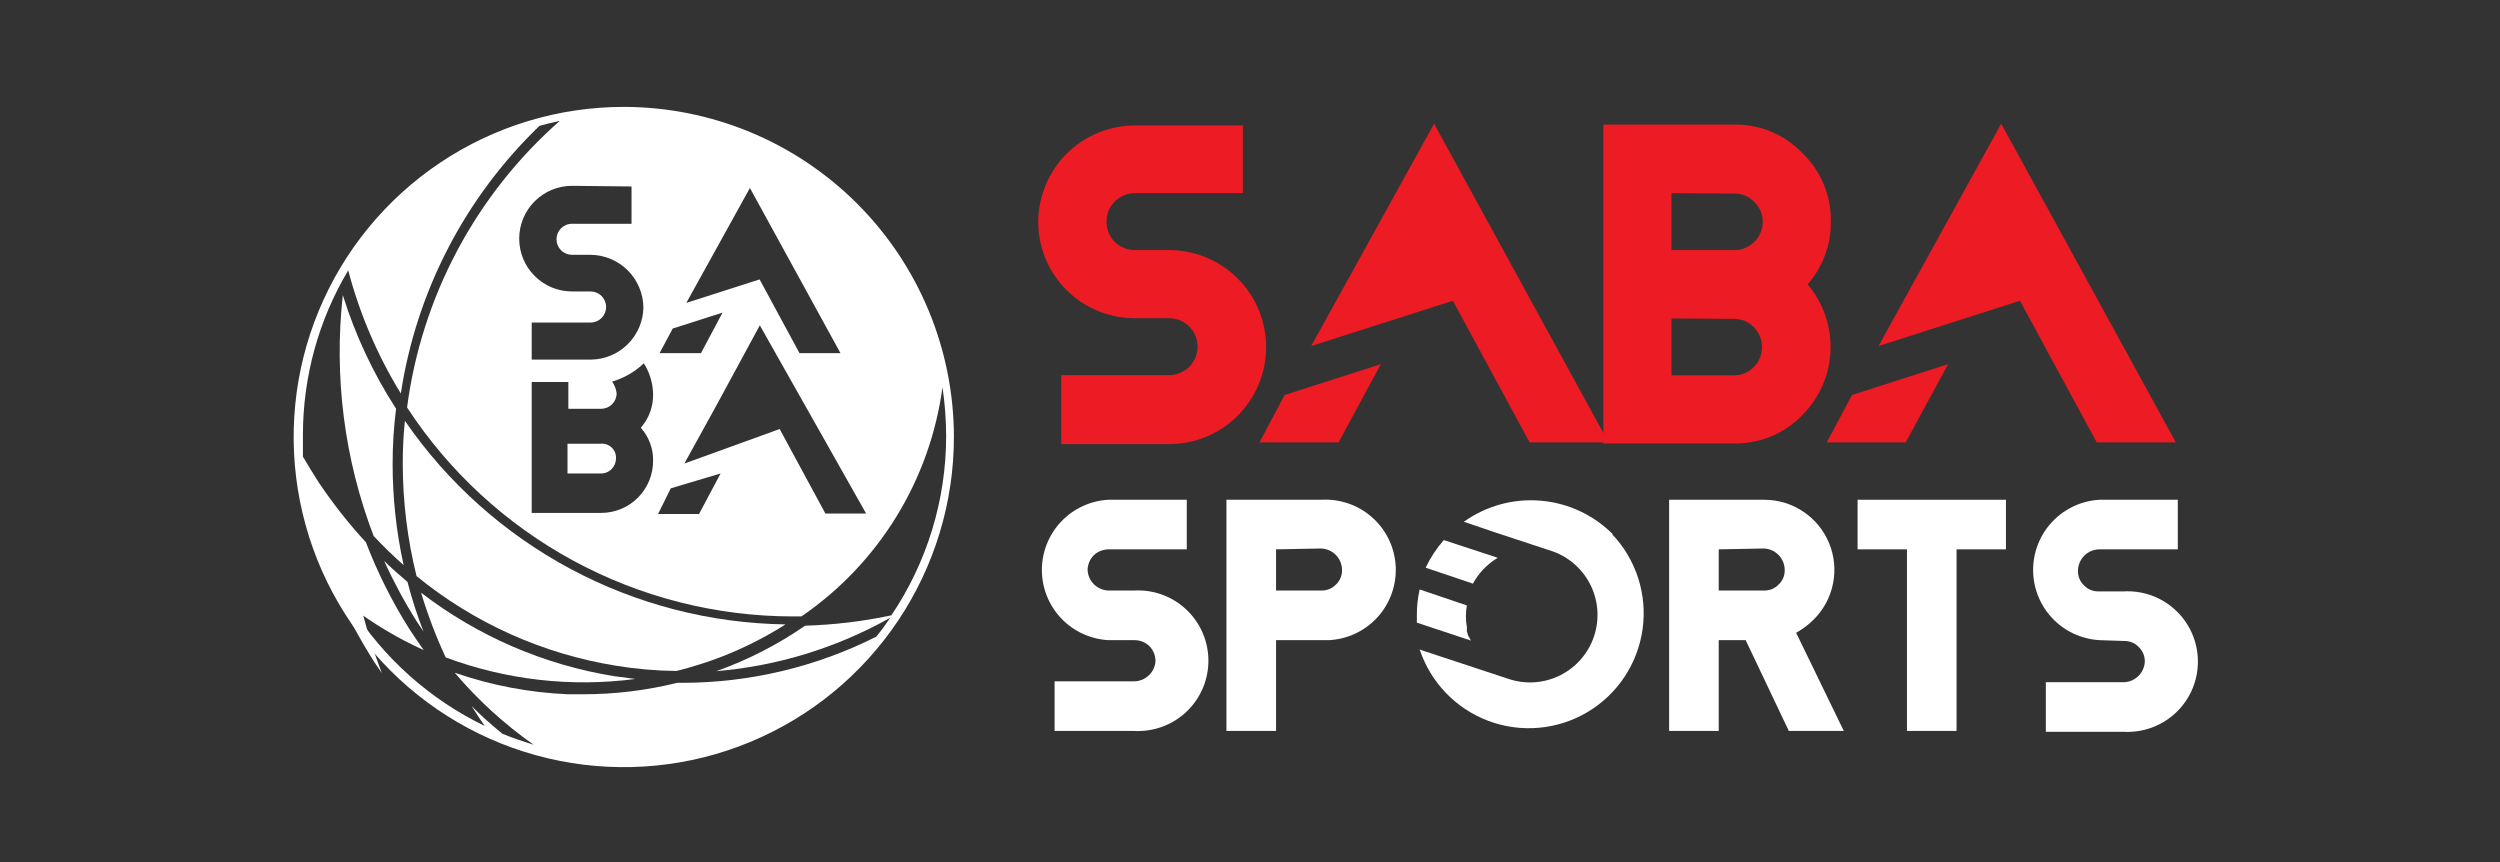
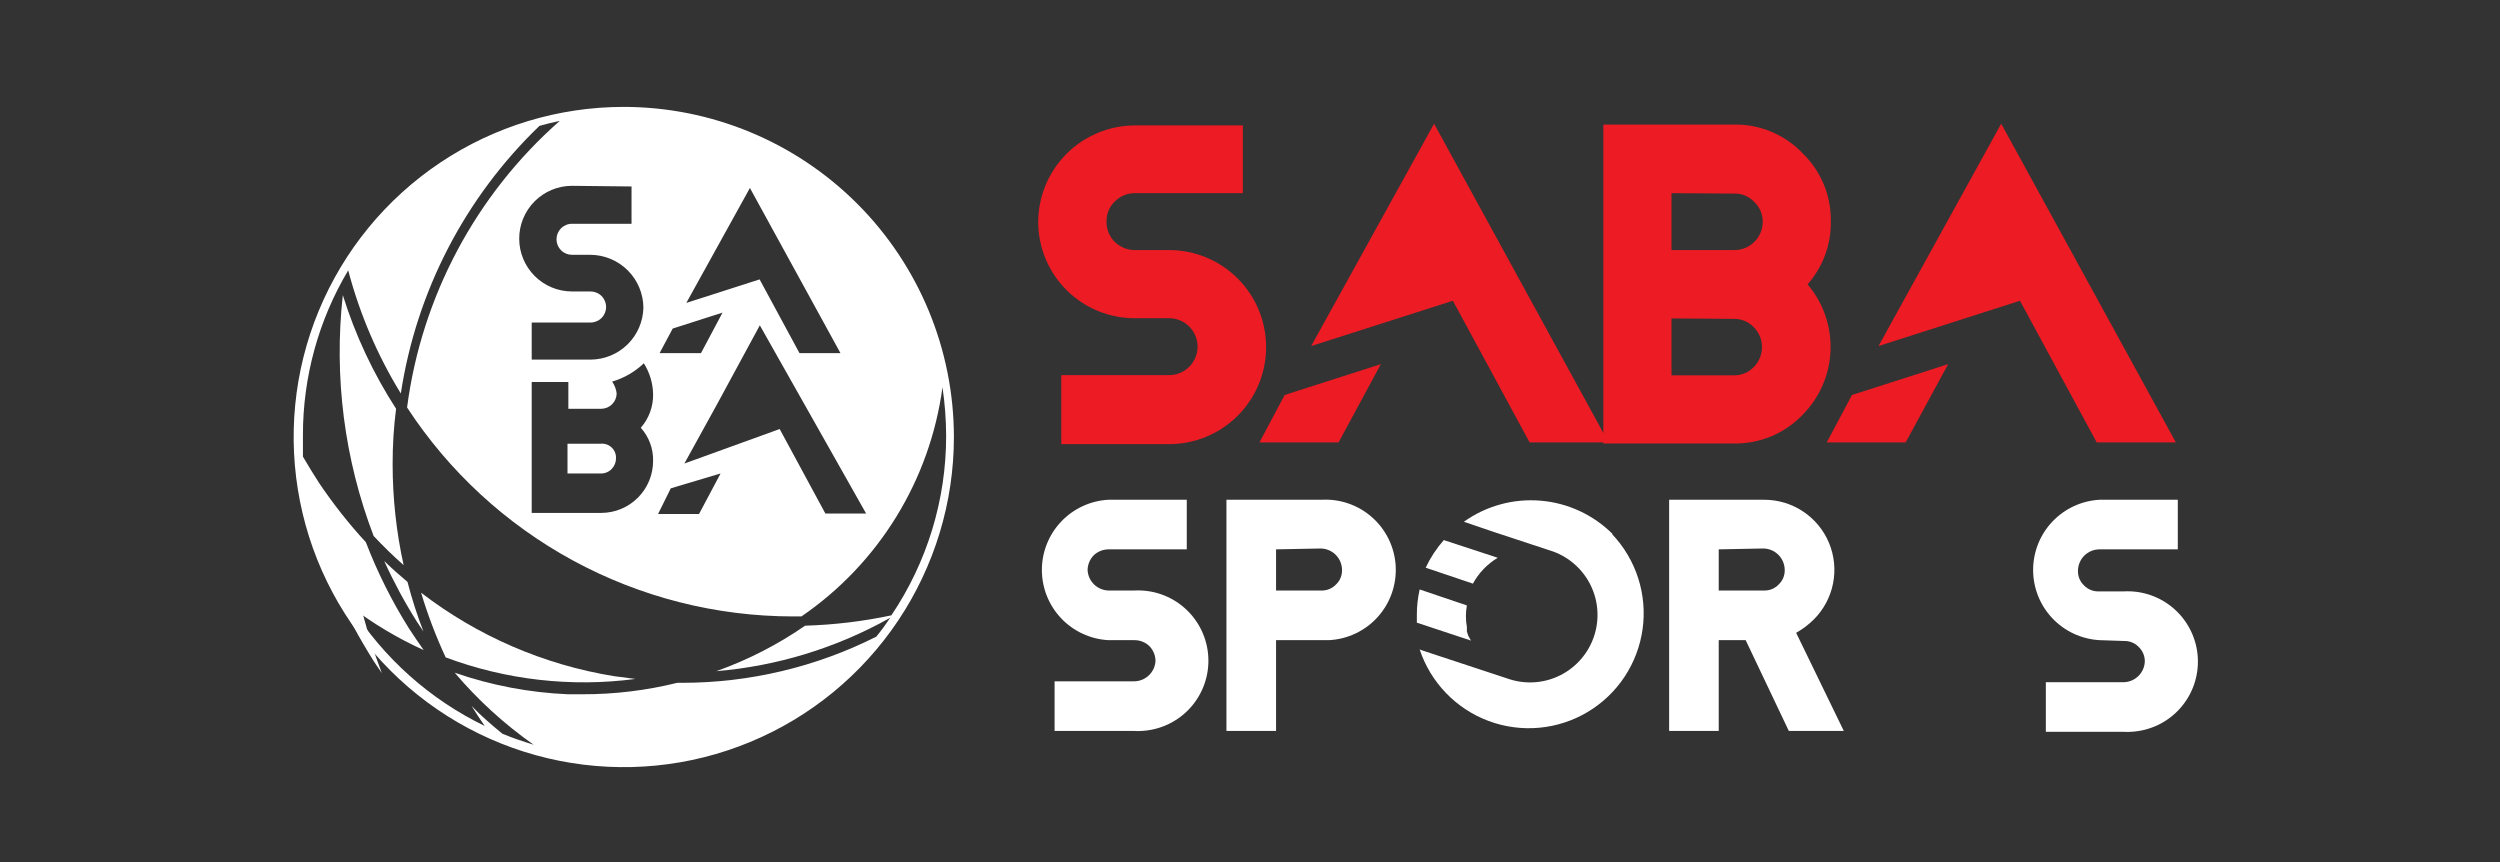
<svg xmlns="http://www.w3.org/2000/svg" width="116" height="40" viewBox="0 0 116 40" fill="none">
  <rect x="0" y="0" width="116" height="40" fill="#333333" stroke="none" />
  <path d="M52.665 14.765C52.078 14.768 51.496 14.655 50.952 14.432C50.409 14.21 49.914 13.883 49.497 13.469C49.08 13.056 48.748 12.564 48.521 12.023C48.294 11.481 48.175 10.9 48.173 10.313C48.173 9.121 48.646 7.979 49.489 7.136C50.331 6.294 51.474 5.82 52.665 5.82H57.668V8.962H52.665C52.49 8.96 52.316 8.993 52.155 9.06C51.993 9.127 51.847 9.227 51.725 9.352C51.6 9.472 51.502 9.617 51.436 9.777C51.371 9.937 51.34 10.11 51.344 10.283C51.34 10.457 51.372 10.63 51.438 10.792C51.503 10.954 51.601 11.101 51.725 11.223C51.849 11.345 51.996 11.442 52.157 11.507C52.318 11.572 52.491 11.605 52.665 11.603H54.246C55.44 11.603 56.585 12.078 57.43 12.922C58.274 13.766 58.748 14.912 58.748 16.106C58.748 17.3 58.274 18.445 57.43 19.289C56.585 20.134 55.44 20.608 54.246 20.608H49.243V17.406H54.246C54.596 17.406 54.932 17.267 55.18 17.019C55.428 16.772 55.567 16.436 55.567 16.086C55.567 15.735 55.428 15.399 55.18 15.152C54.932 14.904 54.596 14.765 54.246 14.765H52.665Z" fill="#ED1B23" />
  <path d="M74.396 20.578V5.78H80.469C81.059 5.772 81.644 5.884 82.188 6.112C82.731 6.339 83.223 6.676 83.631 7.101C84.057 7.511 84.394 8.004 84.621 8.55C84.848 9.095 84.96 9.682 84.951 10.273C84.969 11.347 84.583 12.389 83.871 13.194C84.6 14.05 84.981 15.149 84.936 16.273C84.892 17.396 84.426 18.462 83.631 19.257C83.221 19.683 82.728 20.02 82.182 20.247C81.637 20.474 81.05 20.587 80.459 20.578H74.396ZM77.558 8.962V11.603H80.469C80.641 11.605 80.812 11.572 80.972 11.507C81.131 11.443 81.276 11.347 81.399 11.226C81.522 11.106 81.619 10.962 81.686 10.803C81.753 10.645 81.789 10.475 81.79 10.303C81.793 10.129 81.76 9.957 81.693 9.796C81.626 9.636 81.526 9.492 81.4 9.372C81.281 9.245 81.137 9.144 80.977 9.076C80.816 9.009 80.643 8.977 80.469 8.982L77.558 8.962ZM77.558 14.775V17.416H80.449C80.623 17.419 80.795 17.386 80.956 17.319C81.116 17.252 81.26 17.152 81.38 17.026C81.622 16.781 81.757 16.45 81.757 16.106C81.757 15.761 81.622 15.43 81.38 15.185C81.26 15.059 81.116 14.959 80.956 14.892C80.795 14.825 80.623 14.792 80.449 14.795L77.558 14.775Z" fill="#ED1B23" />
  <path d="M60.839 16.056L66.542 5.74L74.636 20.528H70.974L67.413 13.954L60.839 16.056Z" fill="#ED1B23" />
  <path d="M58.438 20.528L59.609 18.327L64.071 16.896L62.11 20.528H58.438Z" fill="#ED1B23" />
  <path d="M87.163 16.056L92.856 5.74L100.96 20.528H97.288L93.726 13.954L87.163 16.056Z" fill="#ED1B23" />
  <path d="M84.761 20.528L85.932 18.327L90.394 16.896L88.423 20.528H84.761Z" fill="#ED1B23" />
  <path d="M51.425 29.703C50.592 29.656 49.809 29.293 49.236 28.687C48.663 28.082 48.343 27.28 48.343 26.446C48.343 25.612 48.663 24.81 49.236 24.204C49.809 23.599 50.592 23.235 51.425 23.189H55.066V25.49H51.425C51.17 25.494 50.927 25.594 50.744 25.77C50.568 25.953 50.468 26.197 50.464 26.451C50.477 26.707 50.588 26.949 50.774 27.126C50.96 27.303 51.208 27.402 51.465 27.401H52.615C53.044 27.376 53.473 27.435 53.879 27.576C54.285 27.717 54.658 27.937 54.979 28.223C55.3 28.508 55.56 28.855 55.747 29.242C55.933 29.628 56.041 30.048 56.065 30.477C56.089 30.906 56.028 31.335 55.885 31.74C55.742 32.145 55.521 32.518 55.234 32.838C54.947 33.157 54.6 33.416 54.212 33.601C53.825 33.786 53.404 33.893 52.975 33.915C52.855 33.925 52.735 33.925 52.615 33.915H48.933V31.613H52.615C52.872 31.614 53.119 31.515 53.305 31.338C53.492 31.161 53.603 30.919 53.616 30.663C53.612 30.409 53.512 30.166 53.335 29.983C53.153 29.806 52.909 29.706 52.655 29.703H51.425Z" fill="white" />
  <path d="M59.209 29.703V33.915H56.907V23.189H61.309C61.738 23.164 62.168 23.223 62.573 23.364C62.979 23.505 63.353 23.725 63.673 24.011C63.994 24.296 64.255 24.643 64.441 25.029C64.628 25.416 64.736 25.836 64.76 26.265C64.783 26.694 64.722 27.123 64.579 27.528C64.437 27.933 64.216 28.306 63.929 28.625C63.642 28.945 63.294 29.204 62.907 29.389C62.519 29.574 62.099 29.68 61.67 29.703H59.209ZM59.209 25.49V27.401H61.309C61.436 27.405 61.562 27.381 61.679 27.333C61.796 27.285 61.902 27.213 61.99 27.121C62.081 27.035 62.153 26.931 62.201 26.816C62.25 26.7 62.273 26.576 62.27 26.451C62.27 26.186 62.165 25.931 61.977 25.743C61.789 25.556 61.535 25.45 61.27 25.45L59.209 25.49Z" fill="white" />
  <path d="M79.749 29.703V33.915H77.448V23.189H81.85C82.495 23.186 83.125 23.375 83.662 23.732C84.199 24.088 84.618 24.596 84.866 25.191C85.114 25.786 85.179 26.442 85.053 27.074C84.928 27.706 84.617 28.287 84.161 28.742C83.917 28.985 83.641 29.193 83.341 29.362L85.552 33.915H83.001L80.999 29.703H79.749ZM79.749 25.49V27.401H81.85C81.977 27.404 82.103 27.381 82.22 27.333C82.337 27.285 82.443 27.213 82.53 27.121C82.621 27.035 82.694 26.931 82.742 26.816C82.79 26.7 82.814 26.576 82.811 26.451C82.811 26.186 82.705 25.931 82.517 25.743C82.33 25.556 82.075 25.45 81.81 25.45L79.749 25.49Z" fill="white" />
-   <path d="M90.784 25.49V33.915H88.483V25.49H86.192V23.189H93.076V25.49H90.784Z" fill="white" />
  <path d="M97.418 29.703C96.585 29.656 95.802 29.293 95.229 28.687C94.656 28.082 94.337 27.28 94.337 26.446C94.337 25.612 94.656 24.81 95.229 24.204C95.802 23.599 96.585 23.235 97.418 23.189H101.05V25.49H97.418C97.152 25.49 96.898 25.596 96.71 25.783C96.523 25.971 96.417 26.226 96.417 26.491C96.414 26.616 96.438 26.74 96.486 26.856C96.534 26.971 96.606 27.075 96.697 27.161C96.785 27.253 96.891 27.325 97.008 27.373C97.125 27.421 97.251 27.445 97.378 27.441H98.528C98.957 27.416 99.386 27.475 99.792 27.616C100.198 27.757 100.572 27.977 100.892 28.263C101.213 28.548 101.474 28.895 101.66 29.282C101.846 29.669 101.955 30.088 101.978 30.517C102.002 30.946 101.941 31.375 101.798 31.78C101.656 32.185 101.434 32.558 101.147 32.878C100.86 33.197 100.513 33.457 100.125 33.641C99.738 33.826 99.317 33.933 98.888 33.955C98.769 33.965 98.648 33.965 98.528 33.955H94.927V31.654H98.568C98.817 31.641 99.051 31.537 99.227 31.362C99.403 31.186 99.507 30.951 99.519 30.703C99.522 30.576 99.499 30.45 99.451 30.333C99.402 30.216 99.33 30.11 99.239 30.023C99.153 29.931 99.049 29.859 98.933 29.811C98.818 29.763 98.694 29.739 98.568 29.742L97.418 29.703Z" fill="white" />
  <path d="M69.494 25.881L66.992 25.06C66.653 25.445 66.37 25.877 66.152 26.341L68.343 27.081C68.613 26.585 69.01 26.171 69.494 25.881Z" fill="white" />
  <path d="M68.133 29.512C68.105 29.441 68.082 29.367 68.063 29.292V29.092C68.003 28.761 68.003 28.422 68.063 28.092L65.872 27.351C65.784 27.742 65.74 28.141 65.742 28.542V28.892L68.253 29.723L68.133 29.512Z" fill="white" />
  <path d="M74.826 24.78C73.929 23.884 72.743 23.335 71.479 23.231C70.215 23.126 68.955 23.473 67.923 24.21L69.364 24.7L72.065 25.59C72.833 25.87 73.461 26.439 73.816 27.176C74.17 27.913 74.222 28.759 73.96 29.534C73.699 30.308 73.145 30.95 72.417 31.322C71.689 31.694 70.845 31.766 70.064 31.523L66.002 30.183L65.872 30.133C66.123 30.891 66.541 31.583 67.096 32.158C67.65 32.733 68.327 33.176 69.075 33.455C69.824 33.733 70.626 33.84 71.421 33.767C72.217 33.694 72.986 33.444 73.671 33.034C74.357 32.624 74.942 32.065 75.382 31.399C75.823 30.732 76.108 29.976 76.217 29.184C76.326 28.393 76.256 27.587 76.012 26.827C75.767 26.066 75.356 25.37 74.806 24.79L74.826 24.78Z" fill="white" />
  <path d="M15.516 27.291C16.052 28.469 16.667 29.609 17.357 30.703L17.717 31.233C17.371 30.326 17.074 29.401 16.827 28.462C16.377 28.082 15.936 27.692 15.516 27.291Z" fill="white" />
-   <path d="M18.788 19.527C18.719 20.192 18.686 20.86 18.688 21.528C18.691 23.282 18.905 25.029 19.328 26.731C21.998 28.913 25.198 30.349 28.603 30.893C29.523 31.043 30.452 31.123 31.384 31.133C33.178 30.692 34.888 29.963 36.447 28.972C32.963 28.923 29.542 28.04 26.469 26.396C23.397 24.753 20.763 22.398 18.788 19.527Z" fill="white" />
  <path d="M17.827 26.031C18.269 27.005 18.777 27.948 19.348 28.852L19.648 29.302C19.357 28.55 19.109 27.782 18.908 27.001C18.538 26.691 18.178 26.371 17.827 26.031Z" fill="white" />
  <path d="M19.538 27.501C19.847 28.528 20.228 29.531 20.679 30.503C23.488 31.552 26.511 31.895 29.483 31.503L28.483 31.373C25.227 30.843 22.153 29.512 19.538 27.501Z" fill="white" />
  <path d="M18.728 26.221C18.389 24.683 18.218 23.113 18.218 21.538C18.216 20.679 18.269 19.82 18.378 18.967C17.319 17.33 16.487 15.556 15.907 13.694C15.487 17.48 15.977 21.312 17.337 24.87C17.777 25.34 18.248 25.8 18.728 26.221Z" fill="white" />
  <path d="M27.872 20.588H26.332V21.969H27.883C27.976 21.97 28.069 21.953 28.155 21.916C28.241 21.88 28.319 21.826 28.383 21.759C28.448 21.692 28.498 21.614 28.533 21.528C28.567 21.442 28.584 21.351 28.583 21.258C28.586 21.166 28.57 21.074 28.535 20.988C28.499 20.903 28.447 20.826 28.379 20.762C28.312 20.699 28.232 20.651 28.145 20.62C28.057 20.59 27.965 20.579 27.872 20.588Z" fill="white" />
  <path d="M28.943 4.96C25.914 4.96 22.952 5.858 20.433 7.541C17.914 9.225 15.951 11.617 14.791 14.416C13.632 17.215 13.329 20.295 13.92 23.266C14.511 26.237 15.97 28.967 18.112 31.109C20.254 33.251 22.983 34.71 25.955 35.301C28.926 35.892 32.006 35.589 34.805 34.429C37.604 33.27 39.996 31.307 41.679 28.788C43.362 26.269 44.261 23.307 44.261 20.278C44.258 16.216 42.644 12.321 39.772 9.449C36.899 6.577 33.005 4.963 28.943 4.96ZM40.189 23.829H38.298L36.177 19.907L31.755 21.508L33.255 18.787L35.256 15.095L40.189 23.829ZM34.796 8.722L38.998 16.386H37.097L35.246 12.964L31.845 14.055L34.796 8.722ZM31.214 15.245L33.526 14.505L32.525 16.386H30.604L31.214 15.245ZM31.124 22.659L33.435 21.969L32.435 23.849H30.534L31.124 22.659ZM30.304 18.277C30.317 18.853 30.114 19.414 29.733 19.848C30.113 20.27 30.317 20.821 30.304 21.388C30.304 22.026 30.051 22.638 29.601 23.09C29.151 23.542 28.54 23.797 27.903 23.799H24.671V17.726H26.372V18.967H27.903C28.09 18.965 28.269 18.889 28.402 18.756C28.535 18.623 28.61 18.444 28.613 18.257C28.59 18.059 28.518 17.869 28.403 17.706C28.954 17.545 29.459 17.254 29.874 16.856C30.143 17.282 30.292 17.773 30.304 18.277ZM29.303 8.652V10.383H26.542C26.447 10.383 26.354 10.401 26.266 10.438C26.179 10.474 26.099 10.527 26.032 10.594C25.966 10.661 25.913 10.74 25.876 10.827C25.84 10.915 25.822 11.008 25.822 11.103C25.822 11.198 25.84 11.291 25.876 11.379C25.913 11.466 25.966 11.546 26.032 11.612C26.099 11.679 26.179 11.732 26.266 11.769C26.354 11.805 26.447 11.823 26.542 11.823H27.402C28.051 11.829 28.671 12.089 29.13 12.547C29.588 13.006 29.848 13.626 29.854 14.275C29.84 14.917 29.577 15.529 29.119 15.979C28.661 16.43 28.045 16.683 27.402 16.686H24.671V14.965H27.402C27.593 14.965 27.777 14.889 27.912 14.754C28.047 14.619 28.123 14.436 28.123 14.245C28.123 14.054 28.047 13.87 27.912 13.735C27.777 13.6 27.593 13.524 27.402 13.524H26.542C25.892 13.524 25.268 13.266 24.809 12.806C24.349 12.347 24.091 11.723 24.091 11.073C24.091 10.423 24.349 9.799 24.809 9.34C25.268 8.88 25.892 8.622 26.542 8.622L29.303 8.652ZM41.309 28.662C41.109 28.962 40.889 29.262 40.659 29.542C37.865 30.948 34.782 31.681 31.654 31.683H31.424C29.984 32.039 28.506 32.218 27.022 32.214H26.352C24.561 32.138 22.792 31.801 21.099 31.213C22.172 32.479 23.402 33.602 24.761 34.555C24.271 34.405 23.761 34.235 23.31 34.045C22.81 33.635 22.31 33.204 21.88 32.754C22.08 33.074 22.28 33.384 22.49 33.684C19.952 32.456 17.807 30.543 16.297 28.162C17.339 28.952 18.467 29.623 19.658 30.163C19.428 29.833 19.198 29.502 18.978 29.162C18.183 27.896 17.512 26.556 16.977 25.16C16.184 24.3 15.459 23.38 14.806 22.409C14.546 22.009 14.296 21.598 14.056 21.188V20.188C14.053 17.497 14.779 14.855 16.157 12.544C16.686 14.557 17.509 16.482 18.598 18.257C19.319 13.523 21.58 9.159 25.031 5.84C25.341 5.75 25.651 5.68 25.972 5.61C22.078 9.039 19.561 13.763 18.888 18.907C20.83 21.881 23.483 24.325 26.606 26.018C29.729 27.71 33.225 28.598 36.777 28.602H37.187C38.962 27.386 40.461 25.811 41.588 23.979C42.715 22.147 43.445 20.099 43.731 17.966C43.842 18.715 43.899 19.471 43.901 20.228C43.902 23.194 43.017 26.092 41.359 28.552C40.042 28.832 38.703 28.992 37.357 29.032C36.082 29.914 34.696 30.624 33.235 31.143C36.046 30.907 38.775 30.075 41.239 28.702L41.309 28.662Z" fill="white" />
</svg>